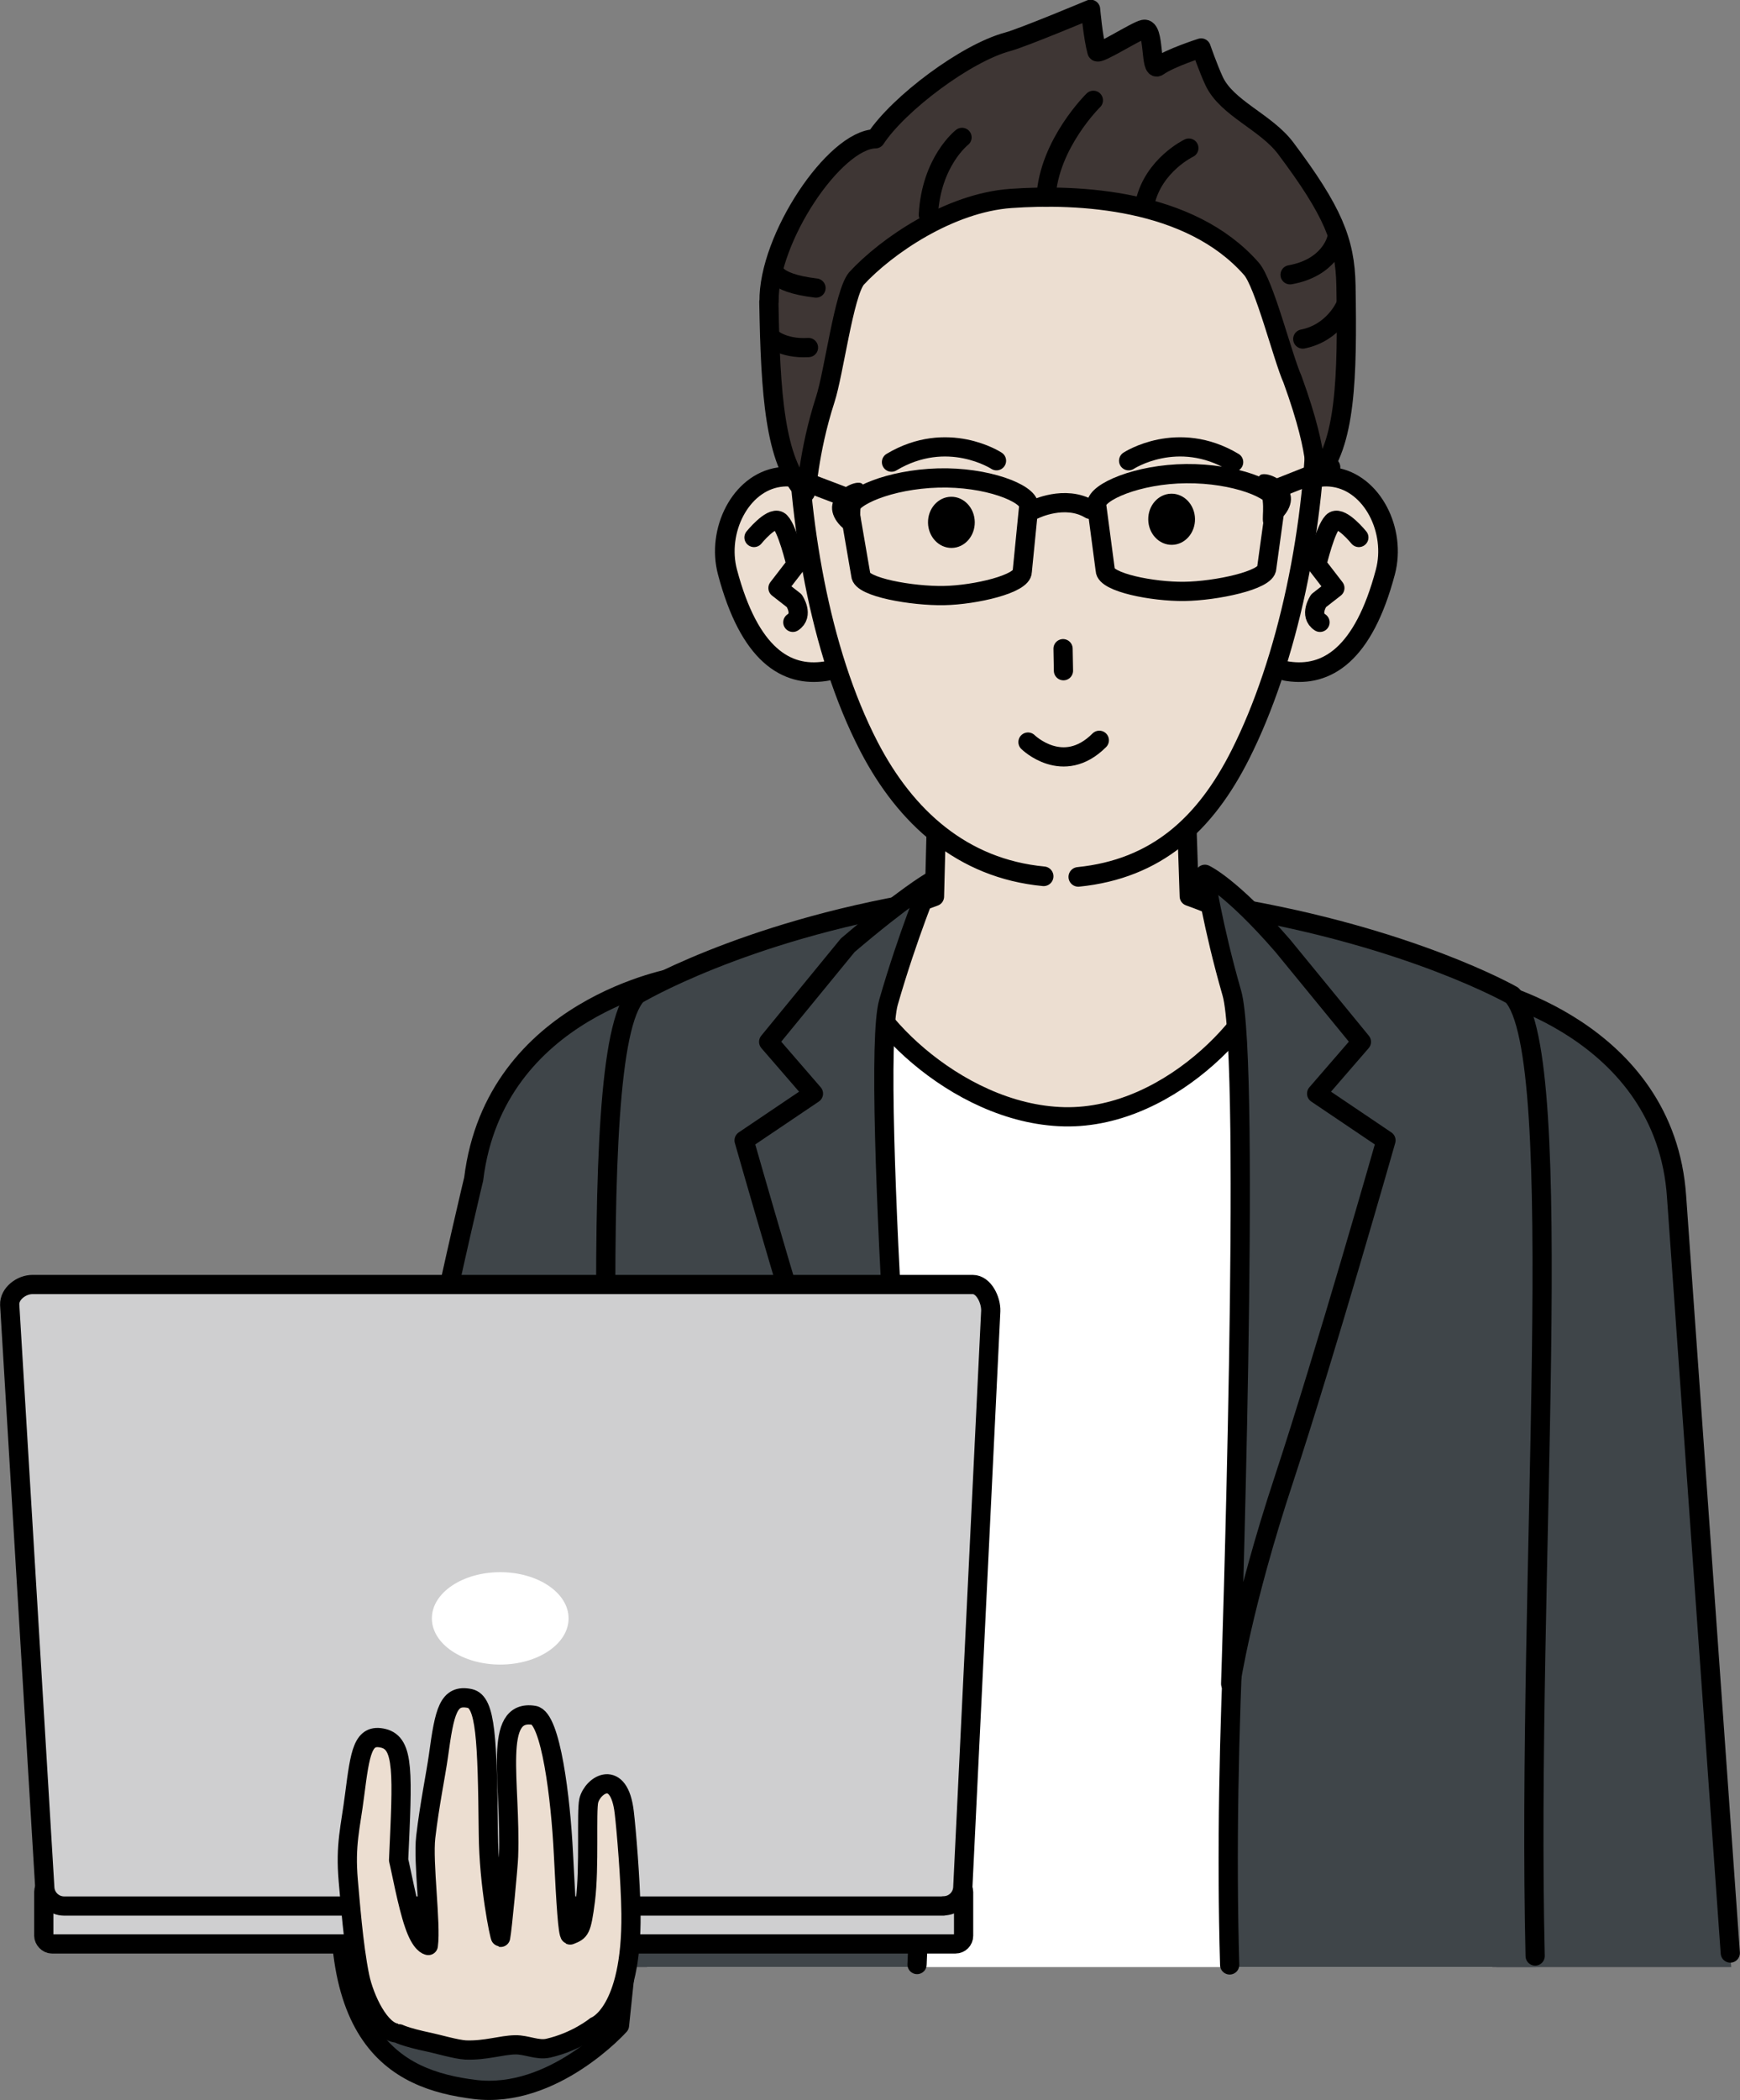
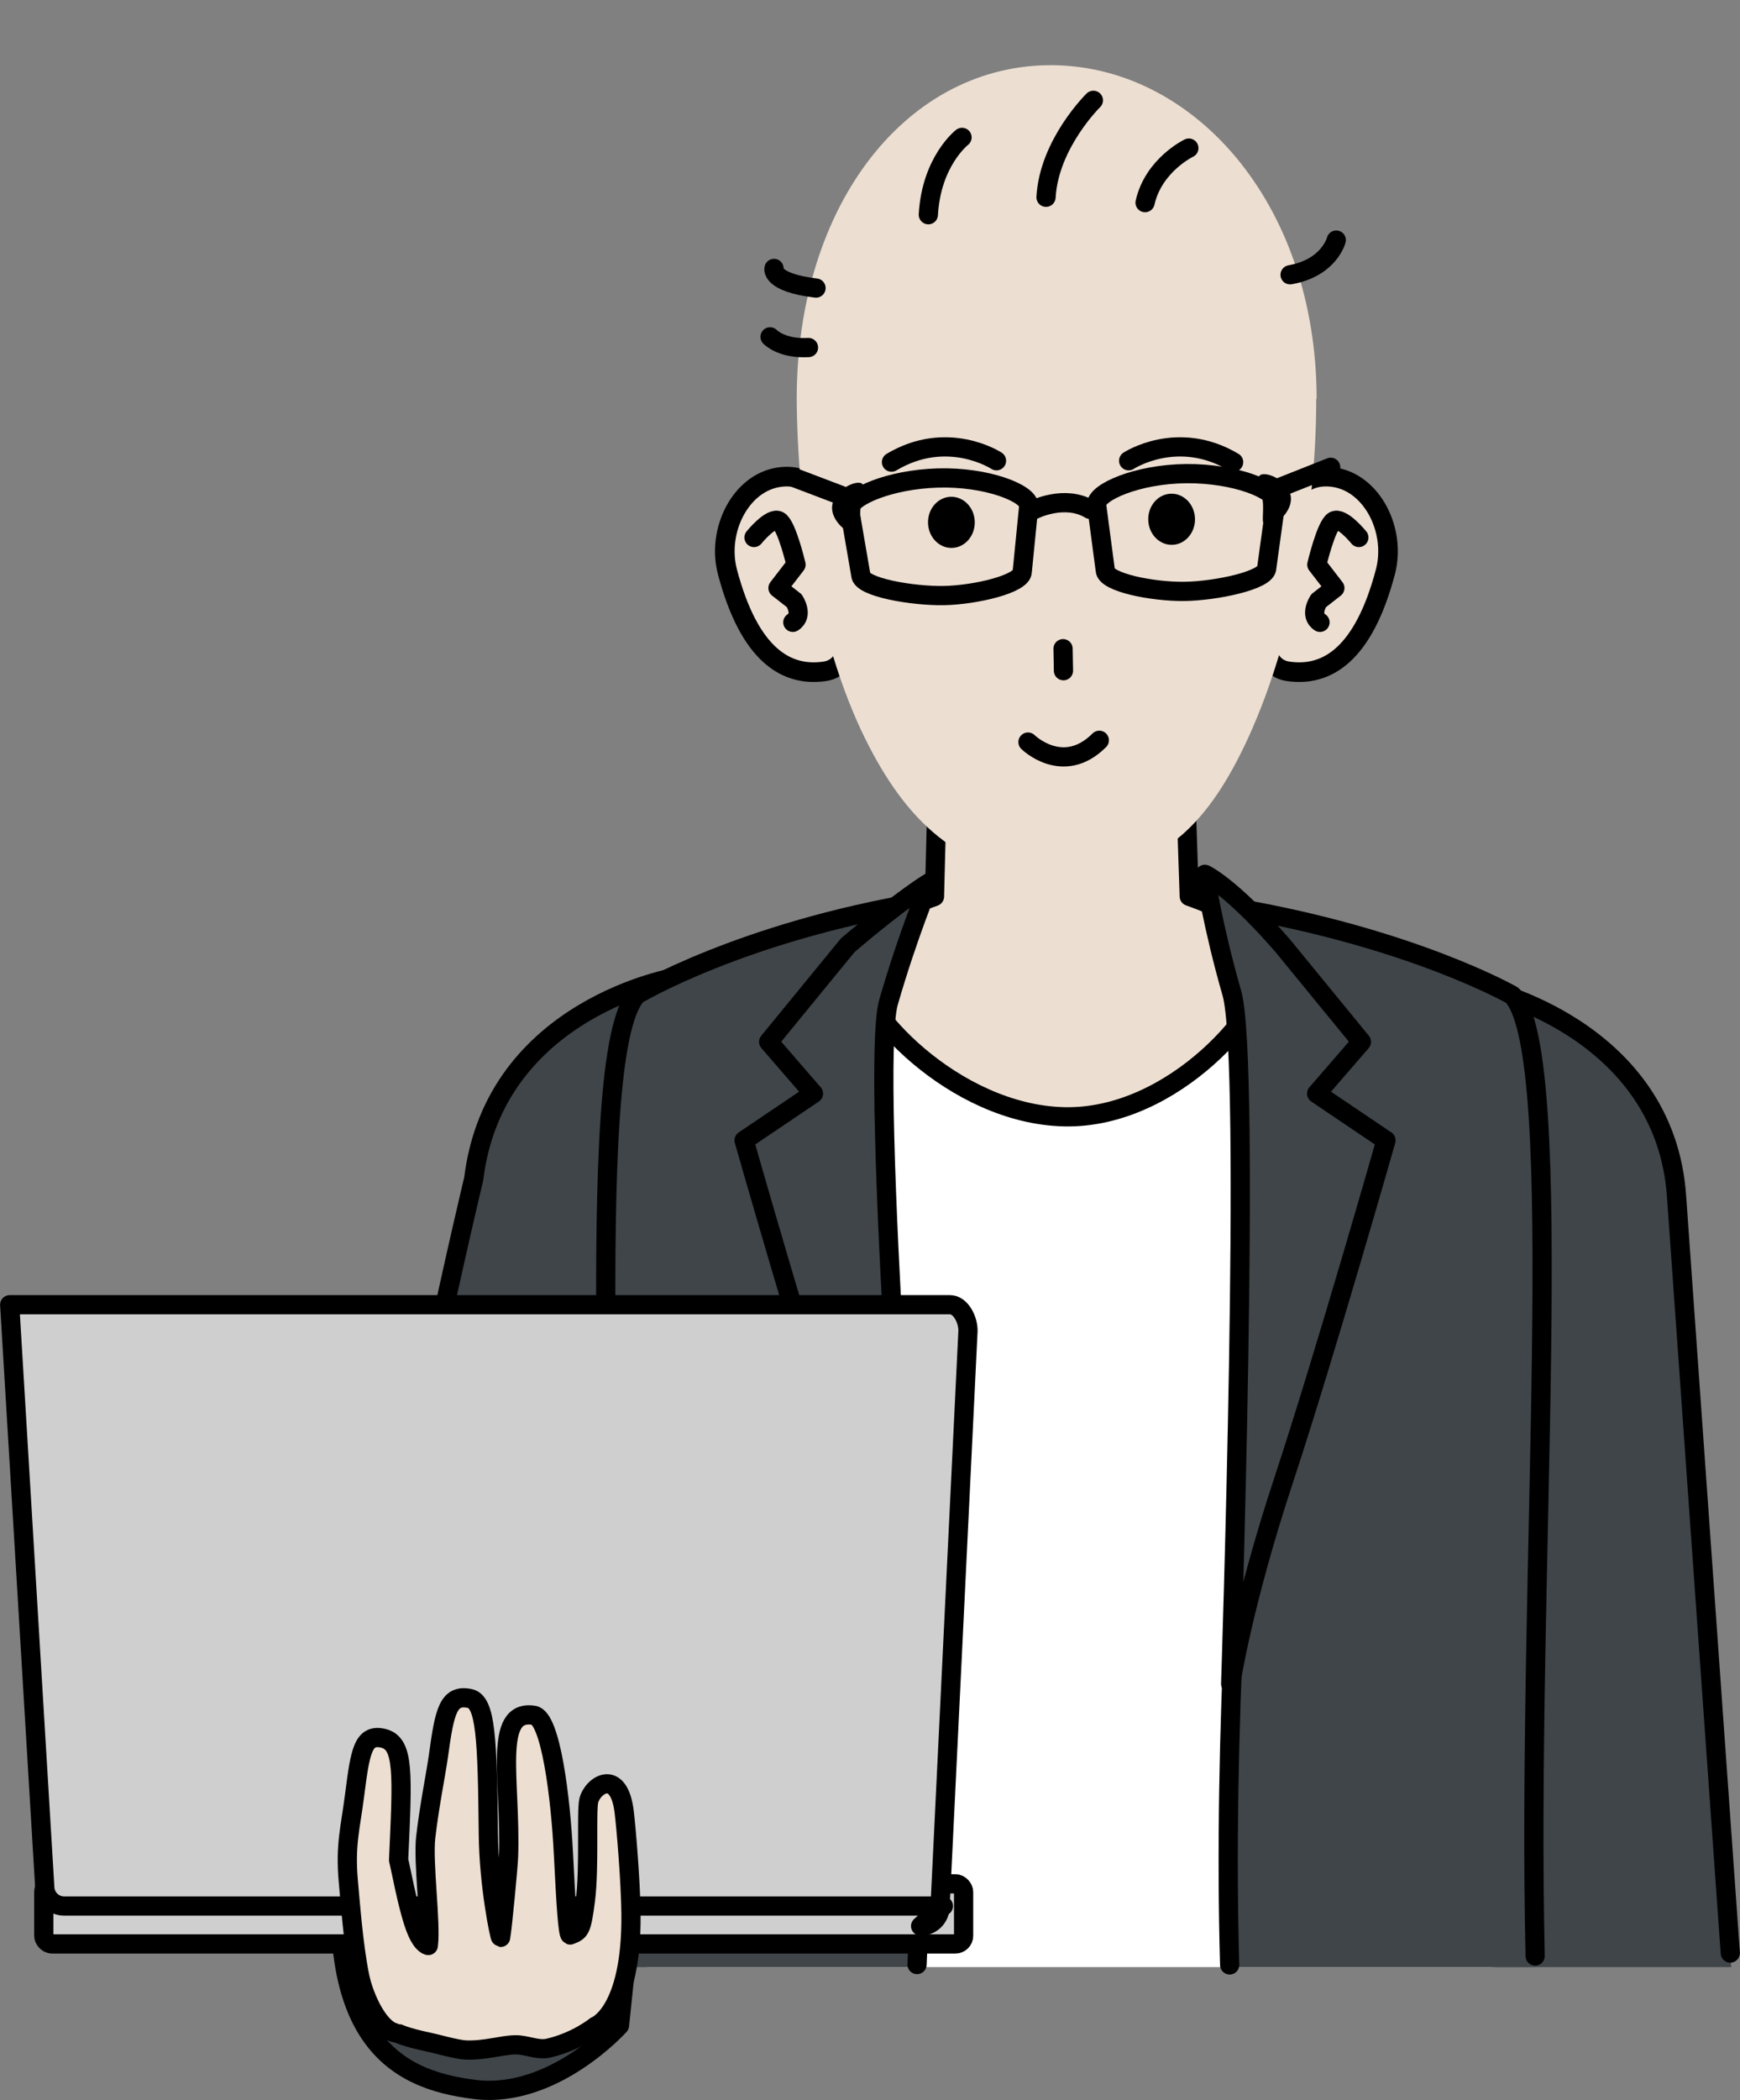
<svg xmlns="http://www.w3.org/2000/svg" id="_レイヤー_2" viewBox="0 0 87.83 105.93">
  <rect x="0" y="0" width="87.83" height="105.93" fill="#808080" stroke="none" />
  <defs>
    <style>.cls-1{fill:#3e3634;}.cls-1,.cls-2,.cls-3,.cls-4,.cls-5{stroke-width:.97px;}.cls-1,.cls-2,.cls-3,.cls-4,.cls-5,.cls-6,.cls-7{stroke:#000;stroke-linecap:round;stroke-linejoin:round;}.cls-2,.cls-8{fill:#3f4549;}.cls-3,.cls-6,.cls-9{fill:#ecded1;}.cls-4{fill:#cfcfd0;}.cls-5,.cls-7{fill:none;}.cls-6,.cls-7{stroke-width:.99px;}.cls-10,.cls-8,.cls-9,.cls-11{stroke-width:0px;}.cls-11{fill:#fff;}</style>
  </defs>
  <g id="_レイヤー_1-2">
    <path class="cls-8" d="m75.05,87.19l.49,12.03h11.85c-.22-2.37-.45-4.86-.71-7.59-2.11-21.9-2.04-31.25-2.04-31.25-.56-8.53-9.77-10.52-9.77-10.52l.09,24.68.09,12.65Z" />
    <path class="cls-5" d="m75.3,97.8l-.26-10.61-.09-12.65-.09-24.68s9.21,1.99,9.77,10.52l2.71,38.13" />
    <path class="cls-2" d="m34.18,49.28s-9.21,1.5-10.27,10.19c0,0-3.54,14.64-6.26,31.52-1.91,11.87,2.31,13.9,6.3,14.4,3.98.5,7.32-3.23,7.32-3.23l1.56-14.94.88-13.09.47-24.87Z" />
    <path class="cls-11" d="m75.33,99.22l-.86-47.27s-12.62-5.17-13.53-5.42c-1.63-.46-12.66-.17-14.29.15-.92.18-13.2,5.27-13.2,5.27l-.79,47.27h42.66Z" />
    <path class="cls-3" d="m64.04,48.55c0-1.5-1.59-2.48-4.01-3.34l-.37-11h-12.21l-.28,11.01c-2.41.86-3.99,1.84-3.99,3.33,0,2.31,4.97,7.65,10.53,7.78s10.33-5.54,10.33-7.78Z" />
    <path class="cls-8" d="m30.83,98.66c0,.19-.02.37-.02.56h15.46c.48-10.42-.16-21.65-1.69-32.17-2.8-19.3,1.93-21.56,1.93-21.56-9.12,1.53-14.36,4.68-14.36,4.68-2.85,3-.87,29.4-1.32,48.49Z" />
    <path class="cls-5" d="m46.29,99.09c.47-10.38-.19-21.57-1.71-32.04-2.8-19.3,1.93-21.56,1.93-21.56-9.12,1.53-14.36,4.68-14.36,4.68-2.85,3-.87,29.4-1.32,48.49" />
    <path class="cls-8" d="m62.09,99.22h15.43c0-.19-.02-.37-.02-.56-.45-19.09,1.69-45.46-1.16-48.46,0,0-5.1-2.92-14.22-4.45,0,0,1.89,11.24,1.43,17.02-.96,12.19-1.8,25.04-1.46,36.45Z" />
    <path class="cls-5" d="m77.49,98.66c-.45-19.09,1.69-45.46-1.16-48.46,0,0-5.1-2.92-14.22-4.45,0,0,1.89,11.24,1.43,17.02-.96,12.15-1.8,24.96-1.47,36.34" />
    <path class="cls-2" d="m42.79,47.68l-3.99,4.87,2.26,2.61-3.5,2.36s3.07,10.78,5.15,17.09c2.09,6.31,3.54,10.14,3.54,10.14,0,0-2.38-30.8-1.4-34.2.98-3.4,2.09-6.05,2.09-6.05,0,0-1.31.76-4.15,3.18Z" />
    <path class="cls-2" d="m64.73,47.68l3.99,4.87-2.26,2.61,3.5,2.36s-3.07,10.78-5.15,17.09c-2.09,6.31-2.69,10.32-2.69,10.32,0,0,1.05-31.43.06-34.84-.98-3.4-1.36-5.99-1.36-5.99,0,0,1.32.6,3.9,3.57Z" />
-     <ellipse class="cls-2" cx="44.28" cy="89.39" rx="1.56" ry="1.73" />
    <path class="cls-6" d="m42.48,27.73c.32,2.12,1.11,5.84-.84,6.13-1.95.29-3.81-.82-4.92-5.01-.55-2.07.65-4.49,2.6-4.78,1.95-.29,2.84,1.54,3.16,3.66Z" />
    <path class="cls-5" d="m38.06,27.11s.85-1.05,1.25-.84.87,2.21.87,2.21l-.91,1.18.82.64s.49.73-.07,1.09" />
    <path class="cls-6" d="m64.17,27.73c-.32,2.12-1.11,5.84.84,6.13,1.95.29,3.81-.82,4.92-5.01.55-2.07-.65-4.49-2.6-4.78-1.95-.29-2.84,1.54-3.16,3.66Z" />
    <path class="cls-5" d="m68.59,27.11s-.85-1.05-1.25-.84-.87,2.21-.87,2.21l.91,1.18-.82.64s-.49.73.07,1.09" />
    <path class="cls-9" d="m66.44,20.12c0,6.41-1.46,13.22-3.84,17.94-1.93,3.82-4.31,6.06-8.97,6.14-4.93.08-7.72-2.62-9.75-6.53-2.55-4.91-3.57-11.54-3.66-17.11-.17-10,5.38-17.15,12.63-17.27,7.24-.12,13.6,6.83,13.61,16.83Z" />
-     <path class="cls-7" d="m52.68,44.2c-4.11-.39-6.97-2.99-8.81-6.53-2.55-4.91-3.57-11.54-3.66-17.11-.17-10,5.38-17.15,12.63-17.27,7.24-.12,13.6,6.83,13.61,16.83,0,6.41-1.46,13.22-3.84,17.94-1.77,3.51-4.23,5.77-8.18,6.17" />
    <ellipse class="cls-10" cx="59.14" cy="26.19" rx="1.18" ry="1.29" transform="translate(-.36 .83) rotate(-.8)" />
    <ellipse class="cls-10" cx="48.02" cy="26.35" rx="1.18" ry="1.29" transform="translate(-.36 .67) rotate(-.8)" />
    <path class="cls-5" d="m50.3,23.24s-2.47-1.62-5.3.07" />
    <path class="cls-5" d="m56.97,23.24s2.47-1.62,5.3.07" />
    <path class="cls-5" d="m47.65,30.04c1.59-.03,3.96-.59,3.95-1.21l.33-3.33c-.01-.62-2.12-1.46-4.58-1.39-2.46.07-4.48.96-4.47,1.58l.57,3.31c.01.62,2.61,1.07,4.19,1.04Z" />
    <path class="cls-5" d="m59.78,29.83c-1.59.02-3.98-.45-3.99-1.07l-.44-3.32c0-.62,2.07-1.53,4.53-1.55,2.46-.02,4.51.81,4.52,1.43l-.46,3.33c0,.62-2.57,1.16-4.16,1.18Z" />
    <line class="cls-5" x1="67.17" y1="23.57" x2="64.67" y2="24.56" />
    <line class="cls-5" x1="40.04" y1="24.07" x2="42.54" y2="25.02" />
    <path class="cls-5" d="m52.21,25.7s1.54-.77,2.81-.01" />
    <path class="cls-10" d="m43.43,25.71c-.05.72.22,1.28-.22,1.25s-1.25-.68-1.21-1.4c.05-.72.93-1.24,1.37-1.21.44.03.1.64.06,1.36Z" />
    <path class="cls-10" d="m63.74,25.28c.08.72-.16,1.29.27,1.24.44-.05,1.22-.73,1.15-1.45-.08-.72-.98-1.2-1.42-1.15-.44.05-.07.64,0,1.36Z" />
    <line class="cls-5" x1="53.66" y1="32.72" x2="53.68" y2="33.83" />
    <path class="cls-5" d="m51.89,37.43s1.77,1.74,3.6-.09" />
-     <path class="cls-1" d="m38.82,15.22c-.05-3.19,3.3-8.18,5.37-8.22,1.18-1.79,4.58-4.33,6.67-4.89.78-.21,4.19-1.64,4.19-1.64,0,0,.12,1.41.32,2.13.06.2,1.96-1.04,2.36-1.12.58-.12.3,2.18.73,1.87.6-.43,2.17-.93,2.17-.93,0,0,.36,1.04.66,1.68.65,1.37,2.61,2.05,3.61,3.38,2.37,3.16,3,4.68,3.04,6.92.08,4.66-.01,8.02-1.49,9.68-.17.19.33-.72-1.21-4.95-.49-1.09-1.42-4.84-2.08-5.58-3.11-3.53-8.74-3.78-12.14-3.54-3.09.22-6.28,2.4-7.79,4.04-.63.76-1.14,4.77-1.57,6.09-.89,2.75-.92,4.81-1.02,4.71-1.53-1.61-1.75-4.97-1.83-9.63Z" />
    <path class="cls-5" d="m48.56,6.93s-1.55,1.2-1.7,3.9" />
    <path class="cls-5" d="m55.19,5.06s-2.24,2.19-2.39,4.89" />
    <path class="cls-5" d="m60.01,7.47s-1.78.85-2.21,2.75" />
-     <path class="cls-5" d="m67.9,15.44s-.58,1.35-2.14,1.66" />
    <path class="cls-5" d="m38.87,16.99s.58.62,1.94.54" />
    <path class="cls-5" d="m67.45,12.11s-.35,1.4-2.33,1.75" />
    <path class="cls-5" d="m39.07,13.54s-.2.71,2.12.99" />
    <rect class="cls-4" x="2.21" y="95.02" width="46.43" height="3.03" rx=".41" ry=".41" />
-     <path class="cls-4" d="m47.62,96.14H3.24c-.53,0-.96-.42-.98-.94l-1.77-29.39c-.02-.56.59-1.02,1.15-1.02h47.46c.56,0,.93.79.91,1.34l-1.41,29.06c-.02.53-.45.94-.98.94Z" />
-     <ellipse class="cls-11" cx="25.25" cy="81.63" rx="3.45" ry="2.33" />
+     <path class="cls-4" d="m47.62,96.14H3.24c-.53,0-.96-.42-.98-.94l-1.77-29.39h47.46c.56,0,.93.79.91,1.34l-1.41,29.06c-.02.53-.45.94-.98.94Z" />
    <path class="cls-3" d="m20.06,102.55c-.87-.04-1.67-1.74-1.9-2.85-.33-1.6-.49-3.89-.58-4.83-.16-1.84.11-2.67.32-4.33.28-2.17.41-3.11,1.45-2.86,1.06.26.97,1.76.77,6.14.1.38.45,2.29.79,3.25.34,1,.67,1.05.71,1.06.15-1.09-.28-4.19-.13-5.47.19-1.63.51-3.16.64-4.09.31-2.28.5-3.12,1.58-2.9.81.17.89,2,.94,6.82.02,2.59.57,5.22.62,5.23.08-.38.39-3.66.4-4.08.13-3.79-.82-7.46,1.28-7.12.85.14,1.35,4.15,1.49,6.99.13,2.59.22,4.03.34,4.09.49-.2.57-.2.77-1.75.21-1.68.04-4.49.17-5.03.2-.8,1.53-1.65,1.79.6.1.83.32,3.43.34,5.11.05,5-1.79,5.67-1.79,5.67,0,0-.95.78-2.39,1.11-.54.12-1.1-.18-1.66-.17-.7.01-1.51.3-2.51.26-.45-.02-1.53-.33-1.79-.38-1.34-.28-1.63-.47-1.64-.47Z" />
  </g>
</svg>